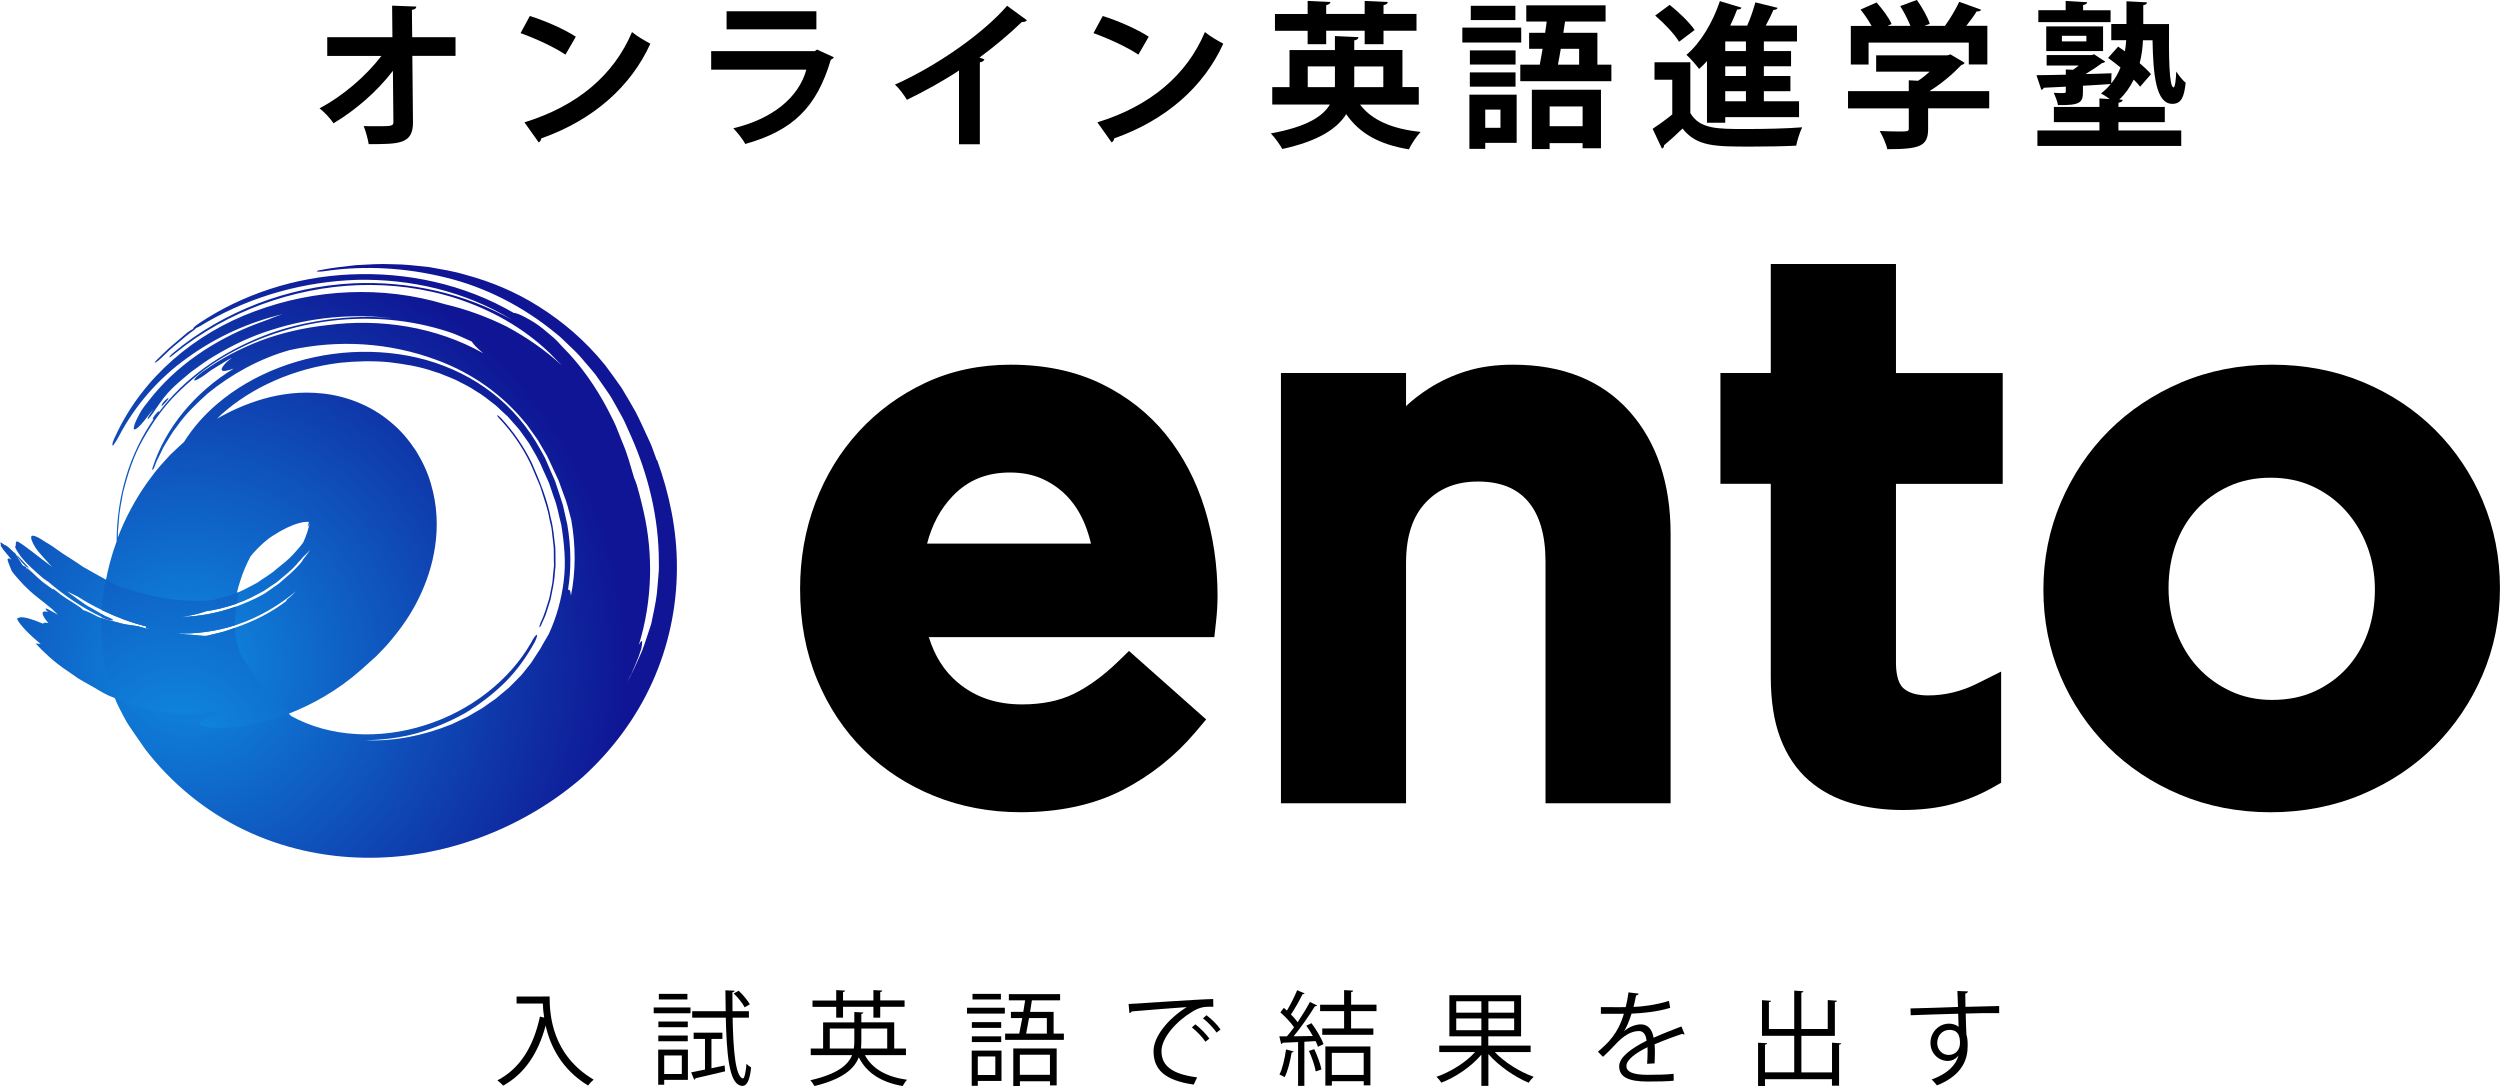
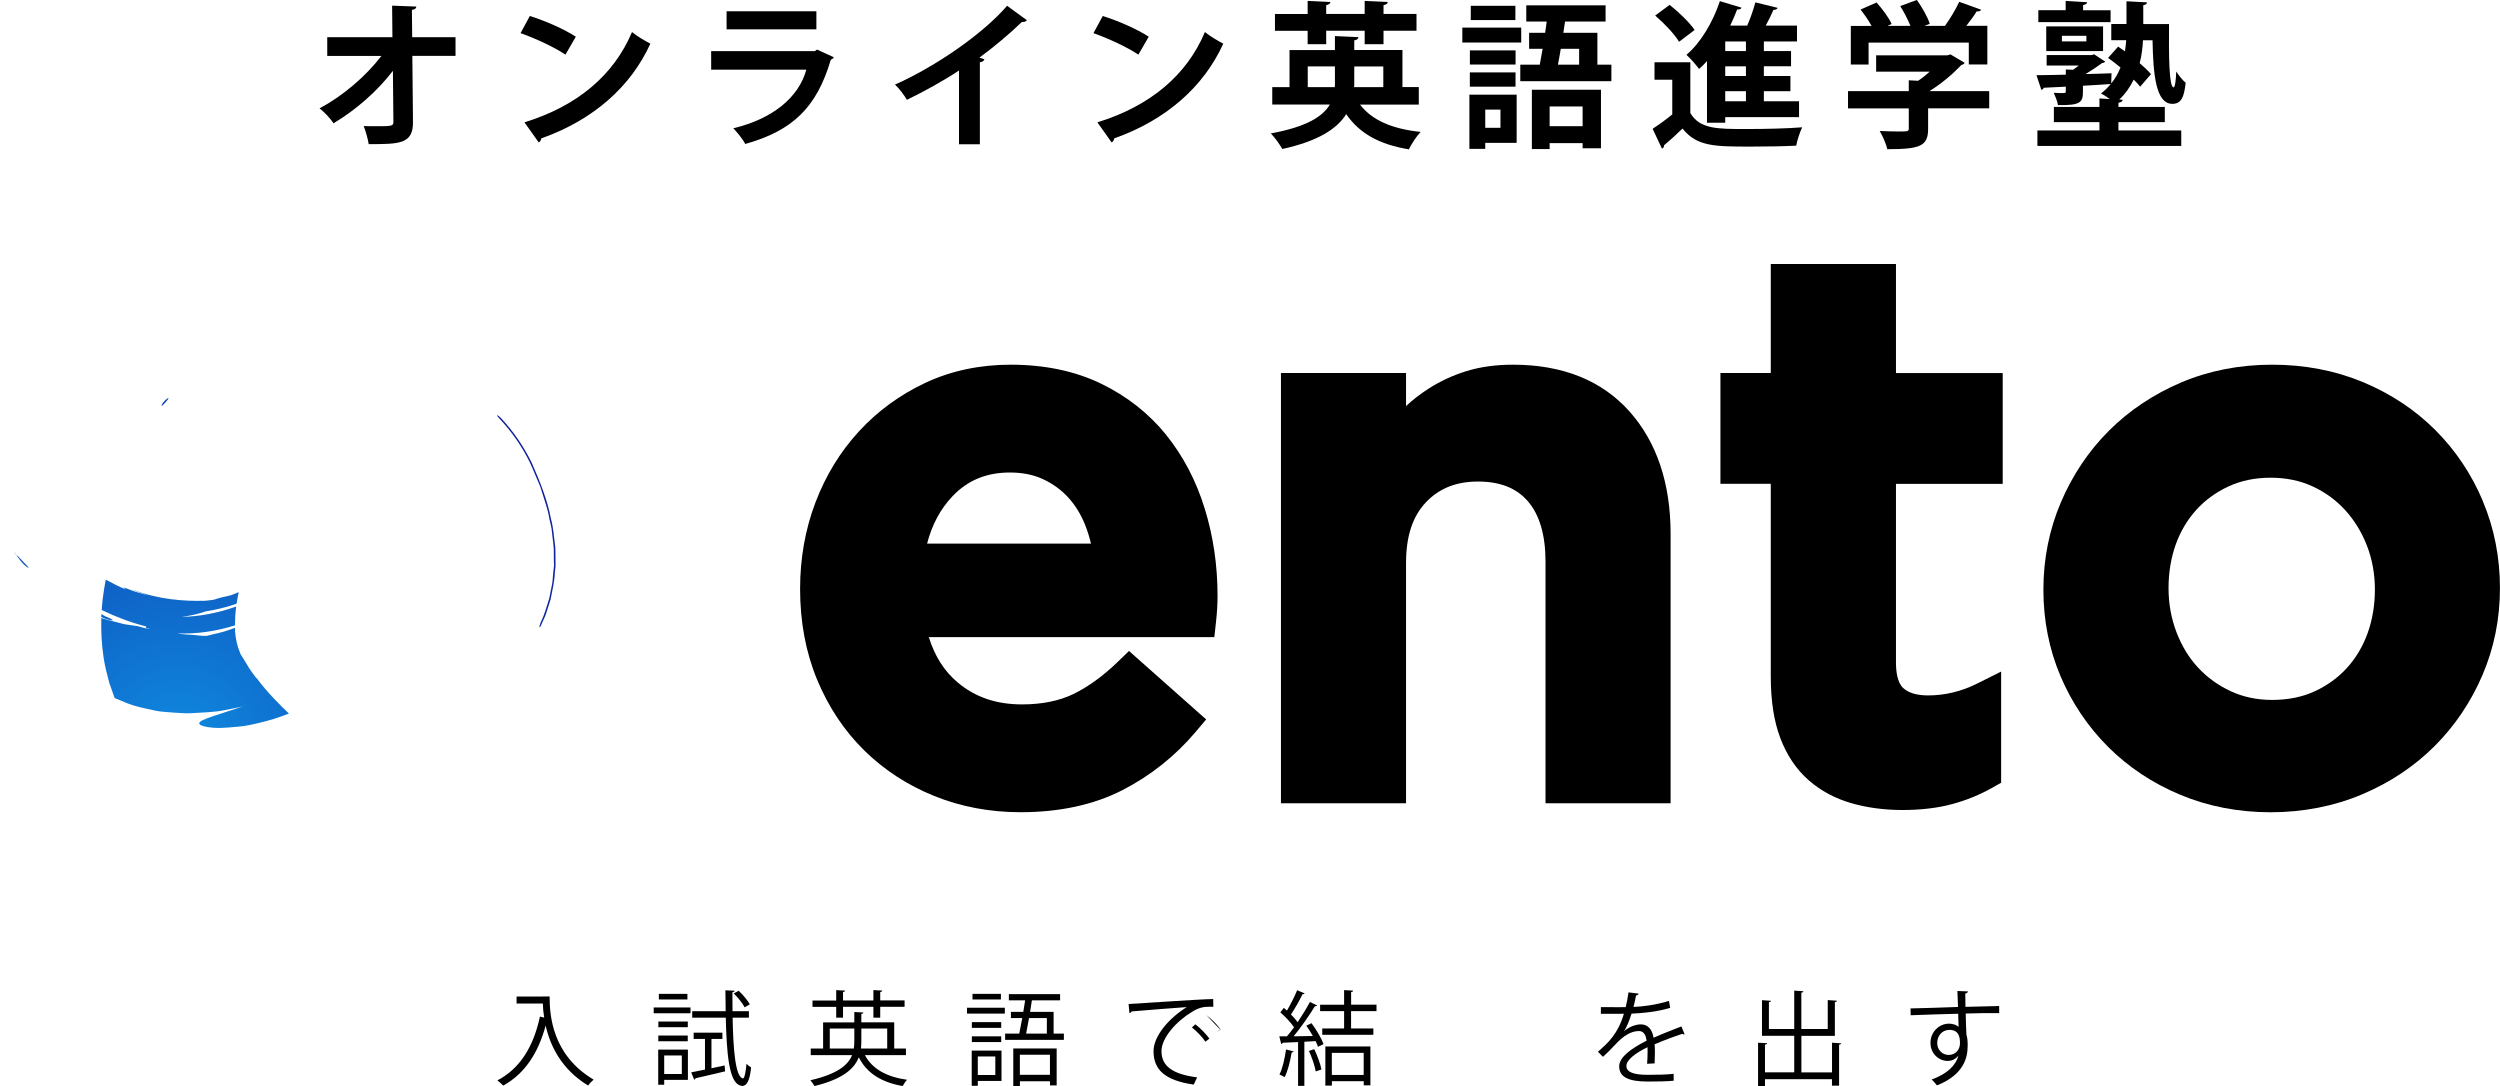
<svg xmlns="http://www.w3.org/2000/svg" xmlns:xlink="http://www.w3.org/1999/xlink" viewBox="0 0 509.41 221.3">
  <defs>
    <style>
      .cls-1 {
        fill: url(#_名称未設定グラデーション_334-4);
      }

      .cls-2 {
        fill: url(#_名称未設定グラデーション_334);
      }

      .cls-3 {
        fill: url(#_名称未設定グラデーション_334-6);
      }

      .cls-4 {
        fill: url(#_名称未設定グラデーション_334-5);
      }

      .cls-5 {
        fill: url(#_名称未設定グラデーション_334-7);
      }

      .cls-6 {
        isolation: isolate;
      }

      .cls-7 {
        fill: url(#_名称未設定グラデーション_334-3);
      }

      .cls-8 {
        mix-blend-mode: multiply;
      }

      .cls-9 {
        fill: url(#_名称未設定グラデーション_334-2);
      }
    </style>
    <radialGradient id="_名称未設定グラデーション_334" data-name="名称未設定グラデーション 334" cx="38.16" cy="135.65" fx="38.16" fy="135.65" r="90.03" gradientUnits="userSpaceOnUse">
      <stop offset="0" stop-color="#0f8be0" />
      <stop offset="1" stop-color="#0f1594" />
    </radialGradient>
    <radialGradient id="_名称未設定グラデーション_334-2" data-name="名称未設定グラデーション 334" cx="38.16" cy="135.65" fx="38.16" fy="135.65" r="90.03" xlink:href="#_名称未設定グラデーション_334" />
    <radialGradient id="_名称未設定グラデーション_334-3" data-name="名称未設定グラデーション 334" cx="38.16" cy="135.65" fx="38.16" fy="135.65" r="90.03" xlink:href="#_名称未設定グラデーション_334" />
    <radialGradient id="_名称未設定グラデーション_334-4" data-name="名称未設定グラデーション 334" cx="38.16" cy="135.65" fx="38.16" fy="135.65" r="90.03" xlink:href="#_名称未設定グラデーション_334" />
    <radialGradient id="_名称未設定グラデーション_334-5" data-name="名称未設定グラデーション 334" cx="38.16" cy="135.65" fx="38.16" fy="135.65" r="90.03" xlink:href="#_名称未設定グラデーション_334" />
    <radialGradient id="_名称未設定グラデーション_334-6" data-name="名称未設定グラデーション 334" cx="36.33" cy="152.75" fx="36.33" fy="152.75" r="104.91" xlink:href="#_名称未設定グラデーション_334" />
    <radialGradient id="_名称未設定グラデーション_334-7" data-name="名称未設定グラデーション 334" cx="36.33" cy="152.75" fx="36.33" fy="152.75" r="104.91" xlink:href="#_名称未設定グラデーション_334" />
  </defs>
  <g class="cls-6">
    <g id="_レイヤー_2" data-name="レイヤー 2">
      <g id="blue_横置き">
        <g>
          <g>
            <g>
              <g>
                <path class="cls-2" d="M5.84,115.63c-.63-.68-1.24-1.31-2.12-2.25-.25-.19-.38-.29-.45-.34.3.39.69.92,1.09,1.45.85.97,1.43,1.31,1.47,1.15Z" />
                <path class="cls-9" d="M3.27,113.03c-.27-.36-.46-.6-.46-.6.09.15.18.3.27.44.1.1.11.1.11.1,0,0,0,0,.08.06Z" />
                <path class="cls-7" d="M113.12,111.3c-.25-1.88-.35-3.76-.87-5.66-.71-3.79-2.26-7.6-3.89-11.32-1.66-3.39-3.78-6.46-6.29-9.15-.35-.35-.69-.59-.77-.55-.07.04.14.36.47.68,2.49,2.66,4.62,5.68,6.25,9.04.42.86.79,1.85,1.19,2.77.36.94.87,1.85,1.11,2.8.57,1.88,1.29,3.76,1.59,5.64.17.94.5,1.88.55,2.81l.32,2.79c.12.93.03,1.84.07,2.76l.03,1.37-.14,1.34c-.12.89-.09,1.81-.3,2.67l-.52,2.62c-.54,1.69-.99,3.4-1.78,4.99-.18.44-.27.83-.22.93.07.06.26-.22.44-.64.32-.83.78-1.61,1.02-2.48l.81-2.56c.33-1.77.78-3.51.86-5.34l.14-1.36c.03-.46-.01-.92,0-1.39-.03-.93.02-1.85-.06-2.78Z" />
                <path class="cls-1" d="M34.19,81.42c.25-.36.16-.42-.2-.14-.31.23-.8.73-.99,1.13-.18.33-.08.39.2.13.31-.32.78-.82.99-1.12Z" />
-                 <path class="cls-4" d="M133.82,93.76l-.93-2.56c-.31-.85-.72-1.63-1.08-2.45-.76-1.62-1.46-3.21-2.3-4.83-.94-1.64-1.87-3.29-2.86-4.89-1.1-1.55-2.19-3.11-3.34-4.62-4.03-5-8.7-8.93-13.52-11.95-4.82-3.06-9.86-5.1-14.86-6.45-2.49-.76-5.01-1.14-7.49-1.59-2.51-.26-4.99-.58-7.48-.58-2.49-.13-4.97.06-7.45.19-2.48.28-4.97.53-7.46,1.05-.58.1-.62.21-.3.26.47.03,1.29-.05,1.81-.15,7.93-1.12,16.14-.64,24.19,1.34,8.05,1.94,15.86,5.89,22.57,11.44.88.65,1.62,1.46,2.42,2.2.78.77,1.6,1.5,2.34,2.32l2.15,2.5,1.06,1.27.95,1.35,1.89,2.72c.61.92,1.1,1.9,1.66,2.86.51.96,1.12,1.94,1.55,2.9l1.29,2.88c3.39,7.7,5.65,16.44,5.62,25.7.05,1.05-.03,2.11-.13,3.16-.09,1.05-.19,2.1-.28,3.15-.25,2.08-.75,4.13-1.15,6.17-.15.44-.31.92-.48,1.44-.62,1.79-1.12,3.63-1.96,5.34-.78,1.73-1.51,3.48-2.51,5.09l.93-1.73.78-1.82c.52-1.2.94-2.34,1.2-3.21.19-.9.25-1.51.13-1.65-.12-.04-.34.27-.61.81,2.81-9.12,2.93-18.65.96-27.25-.29-1.28-.59-2.5-.9-3.65-.29-1.16-.61-2.23-1.03-3.16-.71-2.39-1.35-4.84-2.33-7.1l-1.38-3.46c-.5-1.15-1.14-2.31-1.71-3.47-2.42-4.58-5.46-8.96-9.21-12.7-.6-.63-1.16-1.31-1.83-1.87-1.32-1.13-2.61-2.26-3.86-3.04-1.26-.78-2.36-1.37-3.14-1.68-.5-.21-.82-.29-1.02-.26-10.25-5.97-22.06-8.39-33.29-7.86-11.27.48-22.12,4.08-30.94,10-.89.62-1.3,1.03-1.07,1.07-.36.18-.81.44-1.19.72-.97.83-1.99,1.69-3.05,2.59-1.08.87-2.07,1.95-3.16,2.96-.45.46-.65.76-.38.62.3-.13.87-.58,1.28-.99.54-.52,1.09-1.05,1.62-1.56.54-.51,1.13-.95,1.68-1.43,1.12-.94,2.19-1.88,3.31-2.65.23-.18.37-.32.39-.39.57-.23,1.4-.7,2.2-1.22,9.41-5.41,19.94-8.27,30.67-8.62,10.7-.22,21.78,2.21,31.51,8.13-9.73-5.39-20.89-7.92-32.32-7.42-6.9.34-13.41,1.8-19.54,4.15-6.12,2.38-11.92,5.65-17.2,10.06-.54.47-.84.85-.73.87.13,0,.61-.32,1.14-.79,5.44-4.41,11.46-7.71,17.74-10.02,6.29-2.3,12.86-3.64,19.57-3.9,6.7-.23,13.56.59,20.26,2.78,6.67,2.21,13.27,5.75,18.78,11.05.84.86,1.68,1.72,2.5,2.56-3.46-3.22-7.31-5.82-11.3-7.97-4.07-2.01-8.26-3.53-12.53-4.53-12.75-3.85-26.51-3.13-38.71,1.42-12.21,4.45-22.91,13.51-28.34,25.23-.29.56-.52,1.08-.64,1.47-.1.4-.11.66-.02.68.09.02.26-.2.47-.56.25-.35.54-.84.82-1.39,3.35-6.36,8.21-11.89,14.04-16.01,5.79-4.19,12.4-7.17,19.31-8.82-.94.32-1.88.63-2.79,1.04l-2.77,1.02c-8.45,3.26-16.3,8.48-21.85,15.73-.52.67-1.04,1.3-1.43,1.93-.37.65-.68,1.25-.93,1.77-.49,1.05-.7,1.78-.51,1.98.2.14.73-.24,1.41-.99.71-.73,1.47-1.89,2.51-3.07l-.86,1.25c-.26.44-.38.8-.23.73.19-.11.56-.64.87-1.02,1.04-1.49,2.01-3.01,3.22-4.36,1.39-1.54,3.03-2.83,4.6-4.17,1.68-1.22,3.33-2.47,5.15-3.5,3.57-2.12,7.36-3.91,11.36-5.13,7.94-2.57,16.47-3.37,24.77-2.35-4.48-.5-9.02-.32-13.47.27-4.45.63-8.87,1.66-13.05,3.33-8.33,3.28-16,8.49-21.29,15.61.17-.32.12-.42-.21-.11-.28.26-.75.85-.92,1.18-.17.4-.04.4.21.11l.03-.03c-5.1,7.26-7.64,16.08-7.66,25.08-.53,1.44-.99,2.91-1.39,4.41-.29,1.12-.55,2.25-.77,3.4-1.55-.84-3.14-1.76-4.72-2.64-1.43-1.04-2.91-1.89-4.22-2.77-1.28-.95-2.48-1.75-3.51-2.34-1.98-1.33-2.91-1.58-2.8-.71.06.43.38,1.12.96,2.07.64.86,1.57,1.93,2.78,3.22.19.23.41.42.61.62-2.81-2.08-5.23-4.09-6.83-5.08-.89-.51-.57.35-.67.74-.28.06,0,.69.71,1.69.67,1.05,1.89,2.26,3.36,3.57.74.64,1.42,1.33,2.16,1.79.13.09.25.16.38.25,3.36,2.87,7.08,5.4,10.87,7.16,0,0,.01,0,.01,0,.73.45,1.74.64,2.18.7.39.02.1-.23-.69-.56-.51-.18-.99-.44-1.46-.72-.44-.26-.87-.52-1.31-.76-.89-.55-1.82-.94-2.64-1.6-.74-.55-1.49-1.07-2.23-1.6-.09-.07-.19-.13-.28-.2-.2-.15-.39-.3-.59-.45.15.08.3.16.46.23.01,0,.03.01.04.02.53.25,1.08.52,1.64.8.09.06.18.11.27.17,1.53.96,3.1,1.82,4.68,2.59,2.96,1.44,5.98,2.57,8.96,3.32.27.05-.23.22.26.36.25.07.51.13.78.21-.42-.07-.86-.15-1.31-.22-.44-.12-.9-.25-1.38-.39-.92-.13-1.7-.24-2.37-.34-.67-.1-1.2-.3-1.67-.4-.93-.24-1.51-.39-1.99-.51h-.01s0-.01-.29-.08c-.35-.07-.68-.19-1.06-.33-.11-.04-.2-.07-.32-.12,0,0,0,0,0,.02-.11-.04-.23-.08-.35-.13l-1.54-.78c-.58-.29-1.17-.52-1.49-.59-.18-.14-.35-.34-.59-.54-2.77-1.86-2.86-1.66-5.55-3.84,0,0-.03.05.02.18-.11-.08-1.07-.71-2.14-1.53-1-.83-.99-.86-3.37-3.09l1.03,1.21-.93-1.03.1.42-.29-.62-.59-.25s-.06.04-1.51-2.39c-.16-.15-.53-.5-1.47-1.38,0,0-.29-.22-.52-.36-.08.03-.07.03-1.02-.6,0,0-.08.04-.07.17q.17.3.06.51s.2.34.53.8c.34.42.43.53,1.69,2.08-.15-.09-.29-.18-.42-.27-.57.02-.59,0,.45,2.54,0,0,.19.31.61.8.41.49,1.03,1.2,1.82,2.04,1.91,1.88,1.94,1.84,4.36,3.75,0,0,.52.43,1.42,1.16.61.64.78.73,1.24,1.19,0,0,0,0,.01,0-.5-.31-1.04-.54-1.44-.8-1.2-.72-1.51-.64-.65.2-1.62-.41-1.28.69.1,2.28-.66-.13-1.01-.12-1.08.13-2.24-.97-3.83-1.41-4.75-1.3l-.58.26c.3.77,1.66,2.47,4.1,4.54l.75.62-1.03-.09c1.44,1.56,3.72,3.8,6.53,5.63l2.08,1.45c.71.45,1.46.84,2.18,1.26,1.45.78,2.79,1.69,4.05,2.26l1.31.54.36.94.66,1.33c.45.88.91,1.76,1.39,2.62.43.69.82,1.24,1.23,1.86l2.5,3.61c5.32,6.97,12.37,12.74,20.17,16.46,7.8,3.76,16.21,5.55,24.37,5.69,8.18.16,16.16-1.32,23.67-4.08,7.51-2.78,14.62-6.86,20.95-12.34,5.92-5.38,10.86-11.94,14.18-19.3,3.34-7.35,5.01-15.4,5.03-23.2.06-7.83-1.57-15.3-4.03-22.11ZM61.87,113.98c-1.02,1.32-2.23,2.56-3.78,3.83l-1.09.96c-.36.32-.78.55-1.17.84-.8.52-1.53,1.15-2.37,1.6-1.7.92-3.5,1.72-5.37,2.39-.14.05-.28.09-.42.14,0,0,0,0-.01,0-3.39,1.17-7.01,1.88-10.71,1.96,1.84-.23,3.53-.63,5.03-1.15,1.97-.29,3.9-.76,5.79-1.4.02,0,.03,0,.05-.01.12-.04.24-.07.35-.11.96-.34,1.9-.73,2.83-1.16.9-.49,1.83-.93,2.73-1.44.87-.58,1.74-1.17,2.62-1.76.84-.66,1.63-1.39,2.47-2.08.45-.35.77-.71,1.12-1.06.37-.35.67-.72.98-1.09.34-.33.61-.67.89-1,.51-.43.9-.89,1.34-1.35-.04.07-.07.15-.13.22l-.72,1.01-.81.99c.13-.1.24-.21.37-.32ZM58.48,122.36c-3.14,2.44-6.76,4.25-10.61,5.56-.36.12-.71.27-1.07.38-1.56.59-3.18.85-4.71,1.26-.88.05-1.82-.14-2.8-.2-.98-.08-2.03-.08-3.2-.31,3.73.17,7.98-.41,11.78-1.64.18-.06.38-.1.56-.16,4.35-1.5,8.37-3.83,11.9-6.8-.39.38-.78.76-1.17,1.14-.4.35-1.26.93-.68.76ZM62.63,106.34c.16-.02.25.01.32.02-.07.24-.17.54-.25,1.03.16-.24.23-.41.37-.63v.05c-.14.47-.27.98-.42,1.51-.18.62-.49,1.37-.85,2.18-.57.81-1.32,1.69-2.18,2.59-.84.91-1.94,1.8-3.25,2.83-1.19,1.1-2.65,1.86-3.99,2.84-1.24.62-2.45,1.35-3.74,1.9-.03.01-.06.02-.08.03-.1.04-.2.08-.3.12.2-.83.42-1.65.69-2.43.54-1.78,1.27-3.4,2.06-4.94.19-.23.37-.46.57-.71,1.31-1.44,2.72-2.79,4.15-3.65,1.79-1.17,3.79-2.13,5.23-2.49.75-.23,1.33-.26,1.69-.26ZM114.87,118.39c-.46,3.72-1.45,7.35-3.05,10.81-.39.64-.77,1.29-1.14,1.94l-.54.99-.63.95-1.25,1.94-1.44,1.82c-.45.61-.98,1.15-1.53,1.68l-1.61,1.62-1.76,1.47-.88.74-.95.66-1.88,1.32-1.99,1.15-.99.58-1.04.49-2.07.99c-5.66,2.32-11.76,3.57-17.65,3.28,3.53-.04,7.08-.48,10.53-1.43,3.44-.99,6.74-2.38,9.83-4.12,3.04-1.82,5.81-3.98,8.25-6.4,2.41-2.45,4.34-5.22,5.9-8.08.41-.85.57-1.46.38-1.45-.22.07-.71.74-1.11,1.57-4.43,7.79-12.53,14.01-21.69,16.87-9.14,2.9-19.26,2.5-27.18-1.85-.17-.16-.35-.34-.53-.51,4.87-1.89,10.07-4.82,14.61-8.83l3.21-2.88c1.08-1.1,2.17-2.2,3.18-3.46,2.04-2.45,3.94-5.18,5.48-8.34,1.54-3.14,2.76-6.66,3.33-10.58.58-3.9.48-8.28-.87-12.8-.63-2.24-1.7-4.53-3.03-6.68-1.42-2.14-3.11-4.19-5.19-5.87-4.09-3.48-9.25-5.32-13.82-5.8-4.62-.51-8.7.13-12.2,1.13-3.5,1.02-6.54,2.41-9.22,3.95-.04.02-.08.05-.12.07.3-.29.58-.59.89-.87,6.17-5.52,14.73-9.39,24.18-10.54,3.36-.34,6.67-.42,9.88-.13,3.18.38,6.35.87,9.29,1.92.37.12.76.22,1.12.35l1.08.44c.72.3,1.46.56,2.17.89,1.37.73,2.82,1.36,4.1,2.26,1.38.78,2.58,1.79,3.86,2.76.63.49,1.17,1.09,1.78,1.63l.9.83c.29.29.54.62.82.92.61.75,1.33,1.41,1.87,2.21.56.79,1.12,1.57,1.68,2.36.96,1.7,1.98,3.26,2.77,5.23l1.27,2.82.97,2.86c.75,1.89,1.03,3.82,1.54,5.73.6,3.82.98,7.65.48,11.37ZM116.32,121.37c-.04-.73-.17-1.18-.4-1.22-.06,0-.12.03-.19.08.71-4.3.63-8.78-.13-13.33-.3-1.32-.59-2.63-.89-3.94-.38-1.3-.85-2.59-1.26-3.89l-.32-.97-.41-.95-.83-1.9-.82-1.9c-.3-.59-.63-1.14-.94-1.71-2.48-4.55-5.82-8.47-9.8-11.55-3.98-3.09-8.59-5.35-13.48-6.74-4.91-1.37-10.08-1.87-15.19-1.59-10.21.56-20.19,4.36-27.41,10.55-2.72,2.3-4.98,4.92-6.78,7.78-.36.3-.7.61-1.03.93l-1.81,1.71-1.62,1.79c-1.11,1.2-2.02,2.46-2.95,3.72-2.52,3.55-4.52,7.3-6.04,11.25v-.34c-.03-.99.14-1.97.2-2.95.08-1.98.53-3.89.86-5.82.95-3.78,2.15-7.52,4.08-10.9,1.92-3.37,4.16-6.59,6.95-9.34,2.78-2.74,5.84-5.25,9.24-7.26,13.54-8.14,30.85-10.22,45.97-5.29,1.66.5,3.2,1.32,4.8,2h0c.34.55,1.16,1.44,2.36,2.4-9.6-5.41-21.01-7.17-31.87-5.73-4.54.5-9.03,1.5-13.32,3.09-4.27,1.61-8.33,3.75-12,6.4-1.05.78-1.85,1.53-1.7,1.75.08.16,1.05-.33,2.14-1.12l1.32-.97,1.4-.86c.94-.56,1.84-1.19,2.85-1.65-.76.51-1.31,1.04-1.66,1.48-.36.43-.53.77-.47.98.12.41,1.04.23,2.44-.25-7.93,4.85-13.86,12.06-16.47,20.01-.15.47-.16.75-.01.62.15-.13.37-.58.51-1.04.22-.73.63-1.36.94-2.05.35-.66.61-1.38,1.02-2.01.81-1.27,1.51-2.62,2.48-3.79,1.73-2.49,3.96-4.63,6.26-6.69,4.8-3.91,10.46-7.06,16.67-8.82,9.92-2.17,20.26-1.62,30.13,2.07,7.2,2.69,13.24,7.05,17.79,12.61.63.65,1.06,1.45,1.61,2.16.52.74,1.08,1.44,1.5,2.25l1.37,2.35c.43.82.81,1.72,1.22,2.58l1.21,2.6.96,2.65c.73,1.76,1.12,3.56,1.61,5.36.91,5.24.93,10.48-.08,15.42Z" />
              </g>
              <g class="cls-8">
                <path class="cls-3" d="M52.22,138.18c-.61-.9-1.34-1.71-1.88-2.75-.3-.49-.6-.99-.91-1.48-.14-.23-.36-.53-.43-.7-.04-.14-.09-.28-.15-.41-.46-1.06-.84-2.56-.97-4.33,0-.19,0-.39,0-.58-.36.12-.71.27-1.07.38-1.56.59-3.18.85-4.71,1.26-.88.05-1.82-.14-2.8-.2-.98-.08-2.03-.08-3.2-.31,3.73.17,7.98-.41,11.78-1.64,0-1.24.07-2.51.24-3.82-.14.05-.28.09-.42.14,0,0,0,0-.01,0-3.39,1.17-7.01,1.88-10.71,1.96,1.84-.23,3.53-.63,5.03-1.15,1.97-.29,3.9-.76,5.79-1.4.02,0,.03,0,.05-.01.12-.04.24-.07.35-.11.07-.49.16-.98.26-1.48.02-.09.04-.18.06-.27.04-.21.08-.41.13-.62-.03.01-.06.02-.08.03-.1.04-.2.08-.3.12-.12.05-.24.11-.36.15-.29.13-.6.23-.9.34-.41.12-.9.22-1.45.33-.61.14-1.28.33-1.99.57-.65.1-1.42.19-1.89.22-4.29.09-9.37-.23-14.79-2.33,1.01.52,2.12.77,3.16,1.21-.8-.25-1.59-.49-2.4-.71-.81-.25-1.63-.64-2.53-.93.17.15.36.32.53.46-1.29-.53-2.68-1.24-4.1-2.01-.25,1.29-.46,2.59-.62,3.92-.02.15-.03.31-.05.46,0,0,0,0,0,.01-.02.2-.04.4-.06.6-.02.2-.04.4-.06.61,0,.02,0,.05,0,.07-.01.17-.02.35-.03.52,2.96,1.44,5.98,2.57,8.96,3.32.27.05-.23.22.26.36.25.07.51.13.78.21-.42-.07-.86-.15-1.31-.22-.44-.12-.9-.25-1.38-.39-.92-.13-1.7-.24-2.37-.34-.67-.1-1.2-.3-1.67-.4-.93-.24-1.51-.39-1.99-.51h-.01s0-.01-.29-.08c-.35-.07-.68-.19-1.06-.33-.08,2.58.04,5.25.45,8,.25,1.72.71,3.51,1.18,5.26.3.9.62,1.79.95,2.68l.15.39,2.57,1.06c1.43.59,3.38.99,5.67,1.49,1.15.25,2.41.28,3.73.4,1.33.09,2.73.22,4.19.09,2.05-.13,4.13-.16,6.16-.58,1.28-.26,2.57-.46,3.84-.79-6.26,2.14-10.01,2.95-8.68,3.82.57.3,1.99.62,4.06.59,1.03-.04,2.23-.12,3.57-.26,1.35-.09,2.81-.4,4.37-.79,1.89-.42,3.93-1.06,6.02-1.88-1.81-1.75-4.29-4.13-6.62-7.27Z" />
                <path class="cls-5" d="M22.11,125.86c-.51-.18-.99-.44-1.46-.72,0,.19-.02.38-.03.57.73.45,1.74.64,2.18.7.39.02.1-.23-.69-.56Z" />
              </g>
            </g>
            <g>
              <path d="M237.61,88.59c-3.52-4.35-7.98-7.86-13.26-10.42-5.3-2.56-11.49-3.86-18.41-3.86-6.29,0-12.13,1.24-17.37,3.69-5.18,2.43-9.74,5.75-13.54,9.89-3.8,4.13-6.79,9.01-8.87,14.49-2.08,5.47-3.13,11.39-3.13,17.6,0,6.75,1.17,12.99,3.48,18.54,2.31,5.56,5.53,10.39,9.56,14.36,4.03,3.97,8.84,7.11,14.29,9.31,5.44,2.2,11.36,3.31,17.59,3.31,7.96,0,14.95-1.52,20.78-4.51,5.73-2.95,10.75-6.94,14.9-11.86l2.14-2.54-15.72-13.95-2.27,2.2c-3,2.9-6.05,5.11-9.07,6.58-2.89,1.4-6.41,2.11-10.46,2.11-5.25,0-9.54-1.47-13.12-4.48-2.72-2.29-4.66-5.33-5.87-9.23h58.18l.33-3.03c.11-.97.19-1.89.24-2.77.05-.89.08-1.77.08-2.66,0-6.13-.87-12.08-2.6-17.69-1.75-5.7-4.41-10.77-7.88-15.07ZM188.91,110.76c1-3.86,2.71-7.04,5.18-9.65,3.09-3.25,6.91-4.83,11.7-4.83,2.55,0,4.82.46,6.75,1.36,1.99.93,3.72,2.19,5.14,3.74,1.44,1.58,2.61,3.49,3.47,5.68.46,1.18.85,2.42,1.15,3.7h-33.38Z" />
              <path d="M308.29,74.31c-3.48,0-6.67.44-9.48,1.31-2.78.86-5.37,2.06-7.7,3.56-1.67,1.07-3.22,2.27-4.61,3.56v-6.74h-25.49v87.67h25.49v-48.94c0-5.46,1.33-9.51,4.07-12.4,2.7-2.83,6.16-4.21,10.59-4.21s7.79,1.29,10.12,3.96c2.41,2.76,3.64,6.91,3.64,12.35v49.24h25.49v-54.86c0-10.31-2.81-18.69-8.34-24.93-5.64-6.35-13.64-9.57-23.77-9.57Z" />
              <path d="M386.31,53.79h-25.49v22.21h-10.26v22.58h10.26v39.27c0,4.9.64,9.1,1.92,12.48,1.33,3.54,3.28,6.45,5.81,8.66,2.48,2.17,5.44,3.75,8.8,4.7,3.17.9,6.64,1.36,10.31,1.36s7.14-.4,10.07-1.19c2.91-.78,5.71-1.92,8.3-3.39l1.73-.98v-22.65l-4.92,2.46c-3.18,1.59-6.54,2.4-9.96,2.4-2.27,0-3.97-.5-5.06-1.49-1.24-1.13-1.49-3.47-1.49-5.24v-36.38h21.75v-22.58h-21.75v-22.21Z" />
              <path d="M505.93,102.13c-2.31-5.49-5.57-10.37-9.69-14.49s-9.07-7.41-14.73-9.77c-5.66-2.36-11.89-3.56-18.54-3.56s-12.9,1.23-18.57,3.64c-5.64,2.41-10.58,5.72-14.7,9.84-4.12,4.12-7.4,9.02-9.76,14.55-2.37,5.55-3.57,11.54-3.57,17.8s1.17,12.18,3.49,17.64c2.31,5.44,5.57,10.28,9.69,14.4,4.13,4.13,9.08,7.42,14.72,9.77,5.65,2.36,11.84,3.56,18.39,3.56s12.92-1.22,18.63-3.64c5.69-2.4,10.66-5.71,14.79-9.84,4.12-4.12,7.4-8.98,9.75-14.46h0c2.37-5.51,3.57-11.48,3.57-17.73s-1.17-12.2-3.48-17.7ZM462.97,142.62c-3.04,0-5.87-.59-8.39-1.76-2.57-1.18-4.82-2.81-6.69-4.82-1.87-2.01-3.35-4.45-4.41-7.24-1.07-2.81-1.61-5.83-1.61-8.98s.5-6.15,1.47-8.88c.96-2.67,2.37-5.04,4.19-7.05,1.81-2,4.03-3.61,6.59-4.79,2.53-1.17,5.41-1.76,8.55-1.76s6.01.59,8.54,1.76c2.56,1.18,4.8,2.81,6.67,4.86,1.88,2.07,3.38,4.52,4.44,7.28,1.06,2.76,1.6,5.75,1.6,8.89s-.5,6.15-1.48,8.88c-.96,2.67-2.37,5.05-4.19,7.06-1.81,2-4.03,3.61-6.59,4.79-2.53,1.17-5.45,1.76-8.7,1.76Z" />
            </g>
          </g>
          <g>
            <path d="M92.82,11.39h-8.8l.13,13.44c.06,4.54-2.78,4.54-9.02,4.54-.16-1.02-.61-2.66-1.02-3.68.83.03,1.76.03,2.59.03,3.04,0,3.52,0,3.46-.96l-.1-10.33c-3.17,4.16-7.62,8.03-12.1,10.69-.67-.99-1.79-2.24-2.85-3.04,4.7-2.5,9.41-6.5,12.61-10.69h-11.04v-3.81h13.28l-.06-6.43,4.93.19c-.03.35-.26.61-.9.67l.06,5.57h8.83v3.81Z" />
            <path d="M107.95,3.26c3.2.99,7.04,2.69,9.38,4.22l-2.11,3.65c-2.3-1.54-6.08-3.29-9.15-4.38l1.89-3.49ZM106.86,24.93c10.78-3.33,18.21-9.6,21.92-18.4,1.18.96,2.56,1.73,3.74,2.37-3.97,8.74-11.62,15.55-22.21,19.29-.06.35-.26.7-.54.83l-2.91-4.1Z" />
            <path d="M169.9,11.68c-.1.19-.32.38-.61.48-2.88,9.76-7.78,14.46-17.44,17.18-.45-.93-1.63-2.37-2.43-3.2,8.03-1.92,13.34-6.3,14.88-11.94h-19.39v-3.78h21.12l.45-.32,3.42,1.57ZM166.35,5.98h-18.3v-3.68h18.3v3.68Z" />
            <path d="M209.23,4.13c-.19.26-.51.38-1.02.35-2.5,2.43-5.6,5.02-8.64,7.26.35.1.7.26,1.02.35-.1.29-.38.54-.93.61v16.7h-4.25v-15.04c-2.85,1.92-7.1,4.29-10.62,5.98-.51-.9-1.6-2.37-2.43-3.1,8.35-3.71,17.95-10.37,22.85-16.06l4.03,2.94Z" />
            <path d="M224.69,3.26c3.2.99,7.04,2.69,9.38,4.22l-2.11,3.65c-2.3-1.54-6.08-3.29-9.15-4.38l1.89-3.49ZM223.6,24.93c10.78-3.33,18.21-9.6,21.92-18.4,1.18.96,2.56,1.73,3.74,2.37-3.97,8.74-11.62,15.55-22.21,19.29-.06.35-.26.7-.54.83l-2.91-4.1Z" />
            <path d="M289.1,21.31h-11.97c2.4,3.17,6.5,4.96,12.35,5.57-.83.86-1.89,2.46-2.4,3.55-6.02-.99-10.05-3.23-12.77-7.17-1.89,3.01-5.73,5.5-13.02,7.1-.45-.8-1.5-2.34-2.34-3.17,7.26-1.34,10.56-3.42,12.03-5.89h-11.74v-3.55h3.52v-7.55h9.25v-2.85l4.8.22c-.03.32-.26.54-.86.67v1.95h9.82v7.55h3.33v3.55ZM266.45,9.02v-2.75h-6.66v-3.42h6.66V.19l4.64.22c-.03.32-.29.51-.86.64v1.79h7.84V.19l4.7.22c-.03.35-.29.51-.86.64v1.79h6.72v3.42h-6.72v2.75h-3.84v-2.75h-7.84v2.75h-3.78ZM266.48,17.76h5.5c.03-.29.03-.61.03-.9v-3.33h-5.54v4.22ZM281.87,13.54h-5.92v3.36c0,.29,0,.58-.03.86h5.95v-4.22Z" />
            <path d="M309.97,5.63v3.04h-12v-3.04h12ZM309.04,19.29v9.82h-6.4v1.22h-3.23v-11.04h9.63ZM308.82,10.27v2.88h-9.31v-2.88h9.31ZM299.5,17.66v-2.91h9.31v2.91h-9.31ZM308.78,1.18v2.91h-9.09V1.18h9.09ZM305.74,22.33h-3.1v3.71h3.1v-3.71ZM325.49,13.18h2.85v3.36h-18.56v-3.36h3.97c.19-.99.38-2.08.58-3.23h-2.75v-3.26h3.26c.13-.77.22-1.57.32-2.3h-4.16V1.09h16.16v3.3h-8.26c-.1.74-.22,1.5-.35,2.3h6.94v6.5ZM312.14,30.37v-12.09h14.08v11.93h-3.74v-1.05h-6.72v1.21h-3.62ZM322.48,21.69h-6.72v4.03h6.72v-4.03ZM321.77,9.95h-3.74c-.19,1.12-.38,2.24-.58,3.23h4.32v-3.23Z" />
            <path d="M344.43,12.7v10.33c1.92,3.26,5.44,3.26,11.33,3.26,3.81,0,8.38-.1,11.46-.35-.45.9-1.02,2.66-1.22,3.74-2.43.13-5.95.19-9.18.19-7.39,0-11.07,0-13.98-3.68-1.28,1.25-2.62,2.46-3.78,3.42.03.38-.1.51-.42.67l-1.89-4.03c1.25-.83,2.69-1.86,4-2.94v-7.07h-3.62v-3.55h7.29ZM340.21.99c1.82,1.44,4.06,3.58,5.09,5.12l-3.17,2.4c-.9-1.54-3.04-3.78-4.86-5.34l2.94-2.18ZM347.82,25.02v-12.57c-.51.58-1.06,1.12-1.6,1.6-.58-.77-1.82-2.21-2.59-2.88,2.85-2.37,5.41-6.66,6.82-10.94l4.42,1.34c-.13.26-.45.42-.9.35-.42,1.12-.9,2.21-1.41,3.29h3.46c.67-1.5,1.28-3.33,1.66-4.73l4.54,1.12c-.1.26-.38.42-.86.42-.42.96-.96,2.11-1.57,3.2h6.37v3.23h-6.75v1.95h5.54v3.1h-5.54v1.98h5.41v3.1h-5.41v2.05h7.17v3.23h-15.04v1.15h-3.71ZM355.76,10.4v-1.95h-4.22v1.95h4.22ZM355.76,15.49v-1.98h-4.22v1.98h4.22ZM355.76,20.64v-2.05h-4.22v2.05h4.22Z" />
            <path d="M405.33,18.56v3.52h-12.45v4.19c0,3.52-1.66,4.13-8.32,4.13-.22-1.09-.96-2.69-1.54-3.71,1.31.06,2.75.1,3.78.1,1.98,0,2.14,0,2.14-.64v-4.06h-12.38v-3.52h12.38v-2.21l1.89.1c.83-.54,1.63-1.18,2.37-1.86h-10.91v-3.33h14.53l.61-.19,2.91,1.73c-.13.22-.42.38-.7.45-1.6,1.7-4,3.78-6.5,5.31h12.19ZM380.75,8.7v4.45h-3.62v-7.87h4.22c-.58-1.09-1.44-2.34-2.24-3.33l3.26-1.44c1.18,1.31,2.53,3.1,3.07,4.38l-.83.38h4.67c-.51-1.25-1.31-2.82-2.08-4.03l3.39-1.25c1.06,1.5,2.21,3.49,2.62,4.86l-1.06.42h4.16c1.09-1.5,2.21-3.39,2.91-4.9,4.29,1.54,4.38,1.57,4.48,1.63-.19.29-.54.35-.93.32-.54.9-1.31,1.95-2.11,2.94h4.29v7.87h-3.78v-4.45h-20.45Z" />
            <path d="M431.66,24.89v1.7h12.8v3.14h-29.31v-3.14h12.64v-1.7h-9.28v-3.1h9.28v-1.73l2.11.13c-.61-.45-1.28-.9-1.79-1.15.77-.58,1.44-1.25,1.98-1.92-1.89.13-3.81.26-5.66.35v1.25c0,2.14-.54,2.78-5.09,2.69-.13-.8-.54-1.79-.86-2.5.48.03,1.02.06,1.44.06.93,0,1.02,0,1.02-.38v-.93c-1.7.1-3.23.16-4.51.22-.06.26-.26.38-.48.42l-.99-2.98c1.66,0,3.71-.06,5.98-.1v-1.06l1.47.06c.38-.26.77-.54,1.15-.86h-6.53v-2.14h9.22l.45-.16,2.27,1.5c-.13.16-.35.26-.64.29-.9.67-2.14,1.5-3.36,2.24,1.76-.03,3.52-.1,5.28-.16l-.06,2.08c.83-1.02,1.44-2.11,1.89-3.26-.86-.7-1.73-1.38-2.53-1.95l2.05-2.3c.45.29.9.64,1.38.96.13-.77.22-1.54.26-2.27h-3.04v-3.3h3.1V.26l4.19.22c-.03.32-.26.48-.77.58v3.84h5.25c-.06,6.5,0,12.9.93,12.9.29,0,.48-1.47.54-3.23.51.8,1.28,1.76,1.92,2.3-.32,2.88-.86,4.29-2.72,4.29-3.36,0-3.9-5.98-4.03-12.96h-1.95c-.06,1.47-.26,3.07-.67,4.67.93.8,1.76,1.57,2.3,2.24l-2.21,2.56c-.32-.45-.77-.93-1.31-1.44-.7,1.44-1.66,2.85-2.94,4.06l.7.03c-.03.32-.26.51-.86.61v.86h9.44v3.1h-9.44ZM430.06,2.08v2.43h-14.72v-2.43h5.57V.19l4.38.26c-.03.29-.29.48-.83.58v1.06h5.6ZM428.53,10.4h-11.58v-5.02h11.58v5.02ZM420.14,7.29v1.15h4.99v-1.15h-4.99Z" />
          </g>
          <g>
            <path d="M110.56,203.05h1.43c0,3.76.48,11.9,8.97,16.94-.31.25-.88.84-1.13,1.2-5.46-3.32-7.73-8.13-8.65-12.22-1.51,5.61-4.24,9.8-8.65,12.24-.27-.29-.82-.82-1.18-1.07,4.64-2.42,7.35-6.89,8.67-13l.86.21c-.17-1.05-.25-2.02-.27-2.86h-5.35v-1.43h5.31v-.02Z" />
            <path d="M133.2,206.47v-1.18h7.5v1.18h-7.5ZM140.17,213.87v6.17h-4.83v.99h-1.22v-7.16h6.05ZM140.15,208.15v1.16h-6v-1.16h6ZM134.14,212.17v-1.16h6v1.16h-6ZM140.07,202.51v1.15h-5.82v-1.15h5.82ZM138.93,215.06h-3.59v3.78h3.59v-3.78ZM144.98,217.67l2.67-.57.1,1.2c-2.23.52-4.56,1.09-6.03,1.41-.02.17-.13.25-.27.29l-.61-1.49c.8-.15,1.76-.34,2.81-.57v-6.24h-2.31v-1.28h5.86v1.28h-2.23v5.96ZM152.6,207.36h-3.32c.13,6.61.57,12.07,2.1,12.39h.02c.29,0,.57-1.34.71-3,.25.29.69.61.94.76-.25,2.56-.86,3.76-1.76,3.76-.15,0-.29-.02-.44-.08-2.33-.63-2.79-6.63-2.96-13.82h-6.84v-1.32h6.82l-.06-4.26,1.87.08c0,.17-.15.27-.44.32,0,1.3,0,2.6.02,3.86h3.34v1.32ZM150.52,201.88c.86.82,1.83,1.97,2.27,2.75l-1.05.63c-.42-.8-1.36-1.99-2.23-2.83l1.01-.55Z" />
            <path d="M184.6,215h-8.36c1.49,2.81,4.41,4.43,8.59,5.02-.31.31-.69.88-.9,1.28-4.33-.78-7.29-2.6-8.94-5.86-.9,2.33-3.23,4.43-9.03,5.86-.17-.31-.55-.88-.84-1.18,5.56-1.28,7.71-3.13,8.5-5.12h-8.42v-1.34h2.52v-5.33h6.36v-2.12l1.85.1c-.02.15-.15.25-.42.29v1.72h6.7v5.33h2.39v1.34ZM170.39,207.38v-2.21h-4.83v-1.3h4.83v-2.12l1.81.1c-.02.15-.15.25-.42.29v1.72h6.19v-2.12l1.81.1c-.02.17-.13.25-.42.29v1.72h4.96v1.3h-4.96v2.21h-1.39v-2.21h-6.19v2.21h-1.39ZM169.09,213.66h4.89c.08-.55.1-1.07.1-1.62v-2.46h-5v4.07ZM180.78,209.58h-5.27v2.46c0,.55-.02,1.09-.08,1.62h5.35v-4.07Z" />
            <path d="M197.04,206.54v-1.2h7.71v1.2h-7.71ZM204.07,214.08v6.17h-4.83v.99h-1.24v-7.16h6.07ZM204.01,208.28v1.16h-5.98v-1.16h5.98ZM198.03,212.33v-1.16h5.98v1.16h-5.98ZM203.95,202.51v1.15h-5.79v-1.15h5.79ZM202.81,215.27h-3.57v3.78h3.57v-3.78ZM214.68,210.61h2.1v1.28h-11.97v-1.28h2.88c.19-.92.4-2.02.61-3.17h-2.31v-1.26h2.52c.13-.8.25-1.62.38-2.35h-3.32v-1.26h10.44v1.26h-5.75l-.36,2.35h4.79v4.43ZM206.47,221.28v-7.64h8.84v7.52h-1.36v-.84h-6.13v.97h-1.34ZM213.94,214.92h-6.13v4.09h6.13v-4.09ZM213.31,207.44h-3.63c-.19,1.13-.4,2.25-.59,3.17h4.22v-3.17Z" />
-             <path d="M229.97,204.58c1.57-.06,14.51-.99,17.24-1.01l.02,1.58c-.27-.02-.52-.02-.78-.02-1.22,0-2.25.21-3.59,1.07-3.15,1.89-6.19,5.27-6.19,7.98,0,2.94,2.06,4.68,7.26,5.35l-.69,1.47c-5.96-.86-8.19-3.09-8.19-6.82,0-2.96,2.92-6.55,6.76-8.97-2.31.17-8.5.63-11.21.88-.06.17-.29.32-.46.34l-.17-1.85ZM243.57,208.72c1.01.76,2.2,1.99,2.86,2.9l-.8.65c-.59-.92-1.87-2.23-2.77-2.92l.71-.63ZM245.84,206.87c1.03.76,2.25,1.97,2.86,2.9l-.8.63c-.57-.84-1.78-2.14-2.77-2.9l.71-.63Z" />
+             <path d="M229.97,204.58c1.57-.06,14.51-.99,17.24-1.01l.02,1.58c-.27-.02-.52-.02-.78-.02-1.22,0-2.25.21-3.59,1.07-3.15,1.89-6.19,5.27-6.19,7.98,0,2.94,2.06,4.68,7.26,5.35l-.69,1.47c-5.96-.86-8.19-3.09-8.19-6.82,0-2.96,2.92-6.55,6.76-8.97-2.31.17-8.5.63-11.21.88-.06.17-.29.32-.46.34l-.17-1.85ZM243.57,208.72c1.01.76,2.2,1.99,2.86,2.9l-.8.65c-.59-.92-1.87-2.23-2.77-2.92l.71-.63ZM245.84,206.87c1.03.76,2.25,1.97,2.86,2.9l-.8.63l.71-.63Z" />
            <path d="M267.49,211.07c-.4-.71-.86-1.45-1.32-2.08l1.07-.5c.99,1.32,2.04,3.11,2.44,4.26l-1.13.55c-.1-.34-.27-.74-.48-1.16l-2.29.13v8.99h-1.28v-8.92c-1.2.04-2.29.1-3.15.13-.02.17-.15.23-.29.27l-.38-1.57h1.55c.46-.55.97-1.18,1.45-1.85-.65-.95-1.78-2.16-2.79-3.04l.71-.92c.21.17.42.36.63.57.73-1.24,1.6-2.94,2.08-4.16l1.53.65c-.08.13-.21.17-.44.17-.59,1.22-1.55,2.94-2.35,4.12.55.55,1.03,1.09,1.36,1.58.94-1.41,1.85-2.9,2.5-4.12l1.49.71c-.08.1-.25.17-.48.17-1.09,1.78-2.81,4.28-4.33,6.11l3.91-.06ZM263.59,214.24c-.04.13-.17.21-.4.21-.29,1.79-.78,3.8-1.43,5.04-.27-.19-.73-.4-1.05-.55.61-1.18,1.07-3.19,1.34-5.1l1.53.4ZM268.1,218.32c-.19-1.13-.78-2.88-1.39-4.18l1.09-.36c.63,1.32,1.24,3,1.47,4.14l-1.18.4ZM280.47,206.03h-5.17v3.53h4.54v1.3h-10.41v-1.3h4.45v-3.53h-4.89v-1.3h4.89v-2.98l1.85.1c-.02.17-.15.27-.42.29v2.58h5.17v1.3ZM270.06,221.21v-7.98h9.18v7.92h-1.36v-.84h-6.49v.9h-1.32ZM277.87,214.54h-6.49v4.49h6.49v-4.49Z" />
-             <path d="M311.91,214.37h-7.33c1.99,2.1,5.14,4.07,7.92,5.04-.31.29-.78.84-1.01,1.22-2.81-1.18-6.11-3.42-8.21-5.86v6.49h-1.43v-6.36c-2.06,2.46-5.27,4.6-8.15,5.71-.23-.36-.67-.9-.99-1.2,2.83-.97,5.94-2.9,7.87-5.04h-7.31v-1.32h8.57v-1.89h-6.51v-8.38h14.61v8.38h-6.68v1.89h8.63v1.32ZM296.73,204.02v2.33h5.12v-2.33h-5.12ZM296.73,209.92h5.12v-2.39h-5.12v2.39ZM308.53,206.35v-2.33h-5.25v2.33h5.25ZM308.53,209.92v-2.39h-5.25v2.39h5.25Z" />
            <path d="M343.26,210.74s-.08.04-.13.04c-.13,0-.23-.06-.31-.13-1.6.52-3.93,1.39-5.67,2.14.04.48.06,1.03.06,1.64,0,.67-.02,1.43-.06,2.25l-1.53.08c.06-.76.1-1.72.1-2.54,0-.32,0-.61-.02-.84-2.37,1.15-4.3,2.56-4.3,3.82s1.45,1.81,4.35,1.81c2.04,0,3.93-.04,5.27-.21l.02,1.41c-1.24.13-3.13.17-5.29.17-4.03,0-5.82-.97-5.82-3.11,0-1.85,2.44-3.63,5.58-5.21-.13-1.32-.71-1.97-1.55-1.97-1.53,0-3.13.86-5.02,2.96-.59.65-1.41,1.47-2.31,2.29l-1.03-1.03c2.1-1.85,4.07-3.61,5.29-7.75l-1.18.02h-3.51v-1.37c1.28.02,2.77.02,3.63.02l1.43-.02c.23-.97.42-1.87.57-3l2.06.25c-.04.21-.21.34-.52.38-.15.84-.34,1.57-.52,2.33,1.43-.02,4.49-.36,7.22-1.22l.25,1.41c-2.62.82-5.79,1.11-7.87,1.18-.5,1.57-1.03,2.83-1.51,3.55h.02c.92-.82,2.31-1.36,3.38-1.36,1.43,0,2.33,1.03,2.6,2.73,1.76-.8,3.99-1.66,5.67-2.31l.65,1.6Z" />
            <path d="M373.29,212.46l1.87.13c-.02.15-.13.25-.42.27v8.36h-1.45v-1.32h-13.65v1.39h-1.41v-8.82l1.85.1c-.02.17-.15.27-.44.29v5.65h5.96v-7.45h-6.57v-7.26l1.85.13c-.02.13-.15.23-.44.27v5.48h5.16v-7.83l1.87.13c-.02.15-.15.25-.42.29v7.41h5.38v-5.9l1.87.13c-.02.15-.13.25-.42.29v6.87h-6.82v7.45h6.24v-6.05Z" />
            <path d="M398.97,205.21c-.02-.46-.08-2.75-.13-3.28l2.16.08c-.02.17-.17.38-.55.44,0,.25,0,.5.04,2.71,2.58-.08,5.29-.15,6.87-.17v1.45c-1.79-.04-4.33,0-6.82.08.04,1.64.08,3.15.15,4.3.21.69.25,1.32.25,2.21,0,.67-.06,1.45-.21,2.04-.55,2.46-2.35,4.62-6.05,6.09-.27-.36-.73-.88-1.07-1.2,3.21-1.16,4.93-2.9,5.46-4.89h-.02c-.44.63-1.22,1.11-2.16,1.11-1.87,0-3.53-1.53-3.53-3.67-.02-2.23,1.78-3.93,3.78-3.93.76,0,1.53.27,1.95.65,0-.36-.04-1.76-.08-2.67-2.18.04-8.82.27-9.68.31l-.04-1.39,4.79-.13,4.89-.17ZM399.37,212.58c0-.82,0-2.73-2.14-2.73-1.45.02-2.48,1.13-2.5,2.67,0,1.47,1.11,2.44,2.33,2.44,1.49,0,2.31-1.15,2.31-2.37Z" />
          </g>
        </g>
      </g>
    </g>
  </g>
</svg>